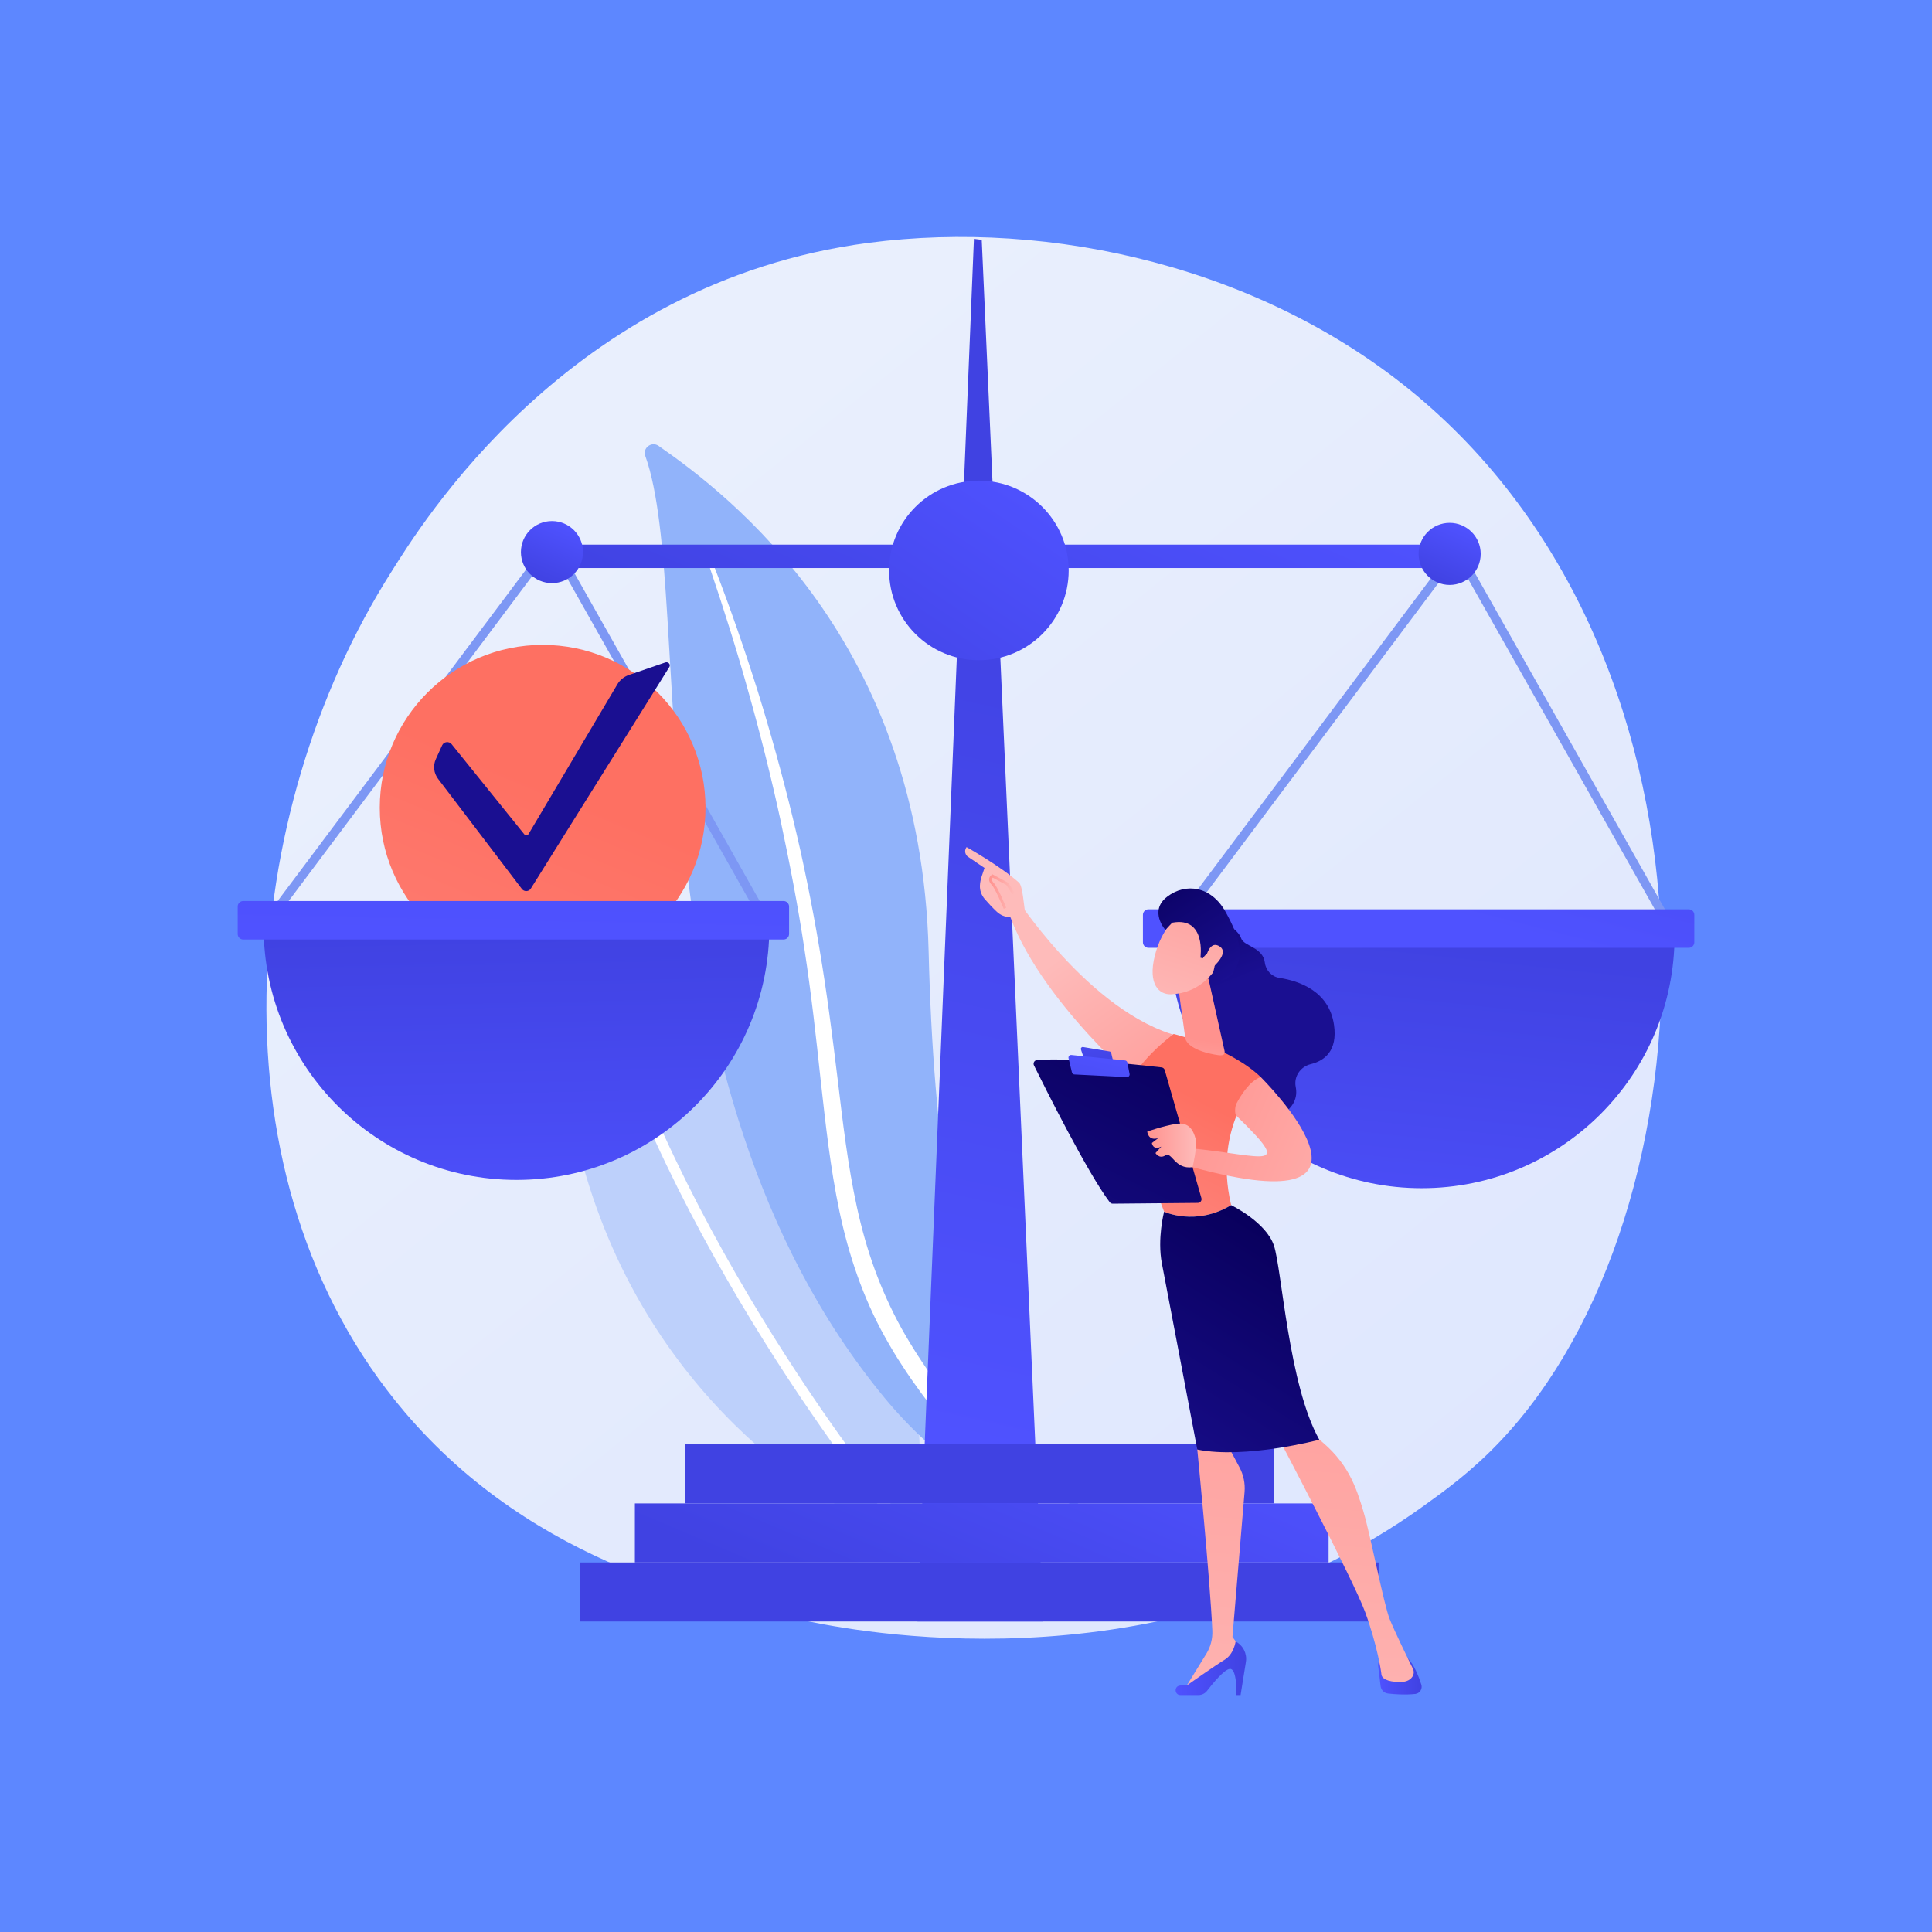
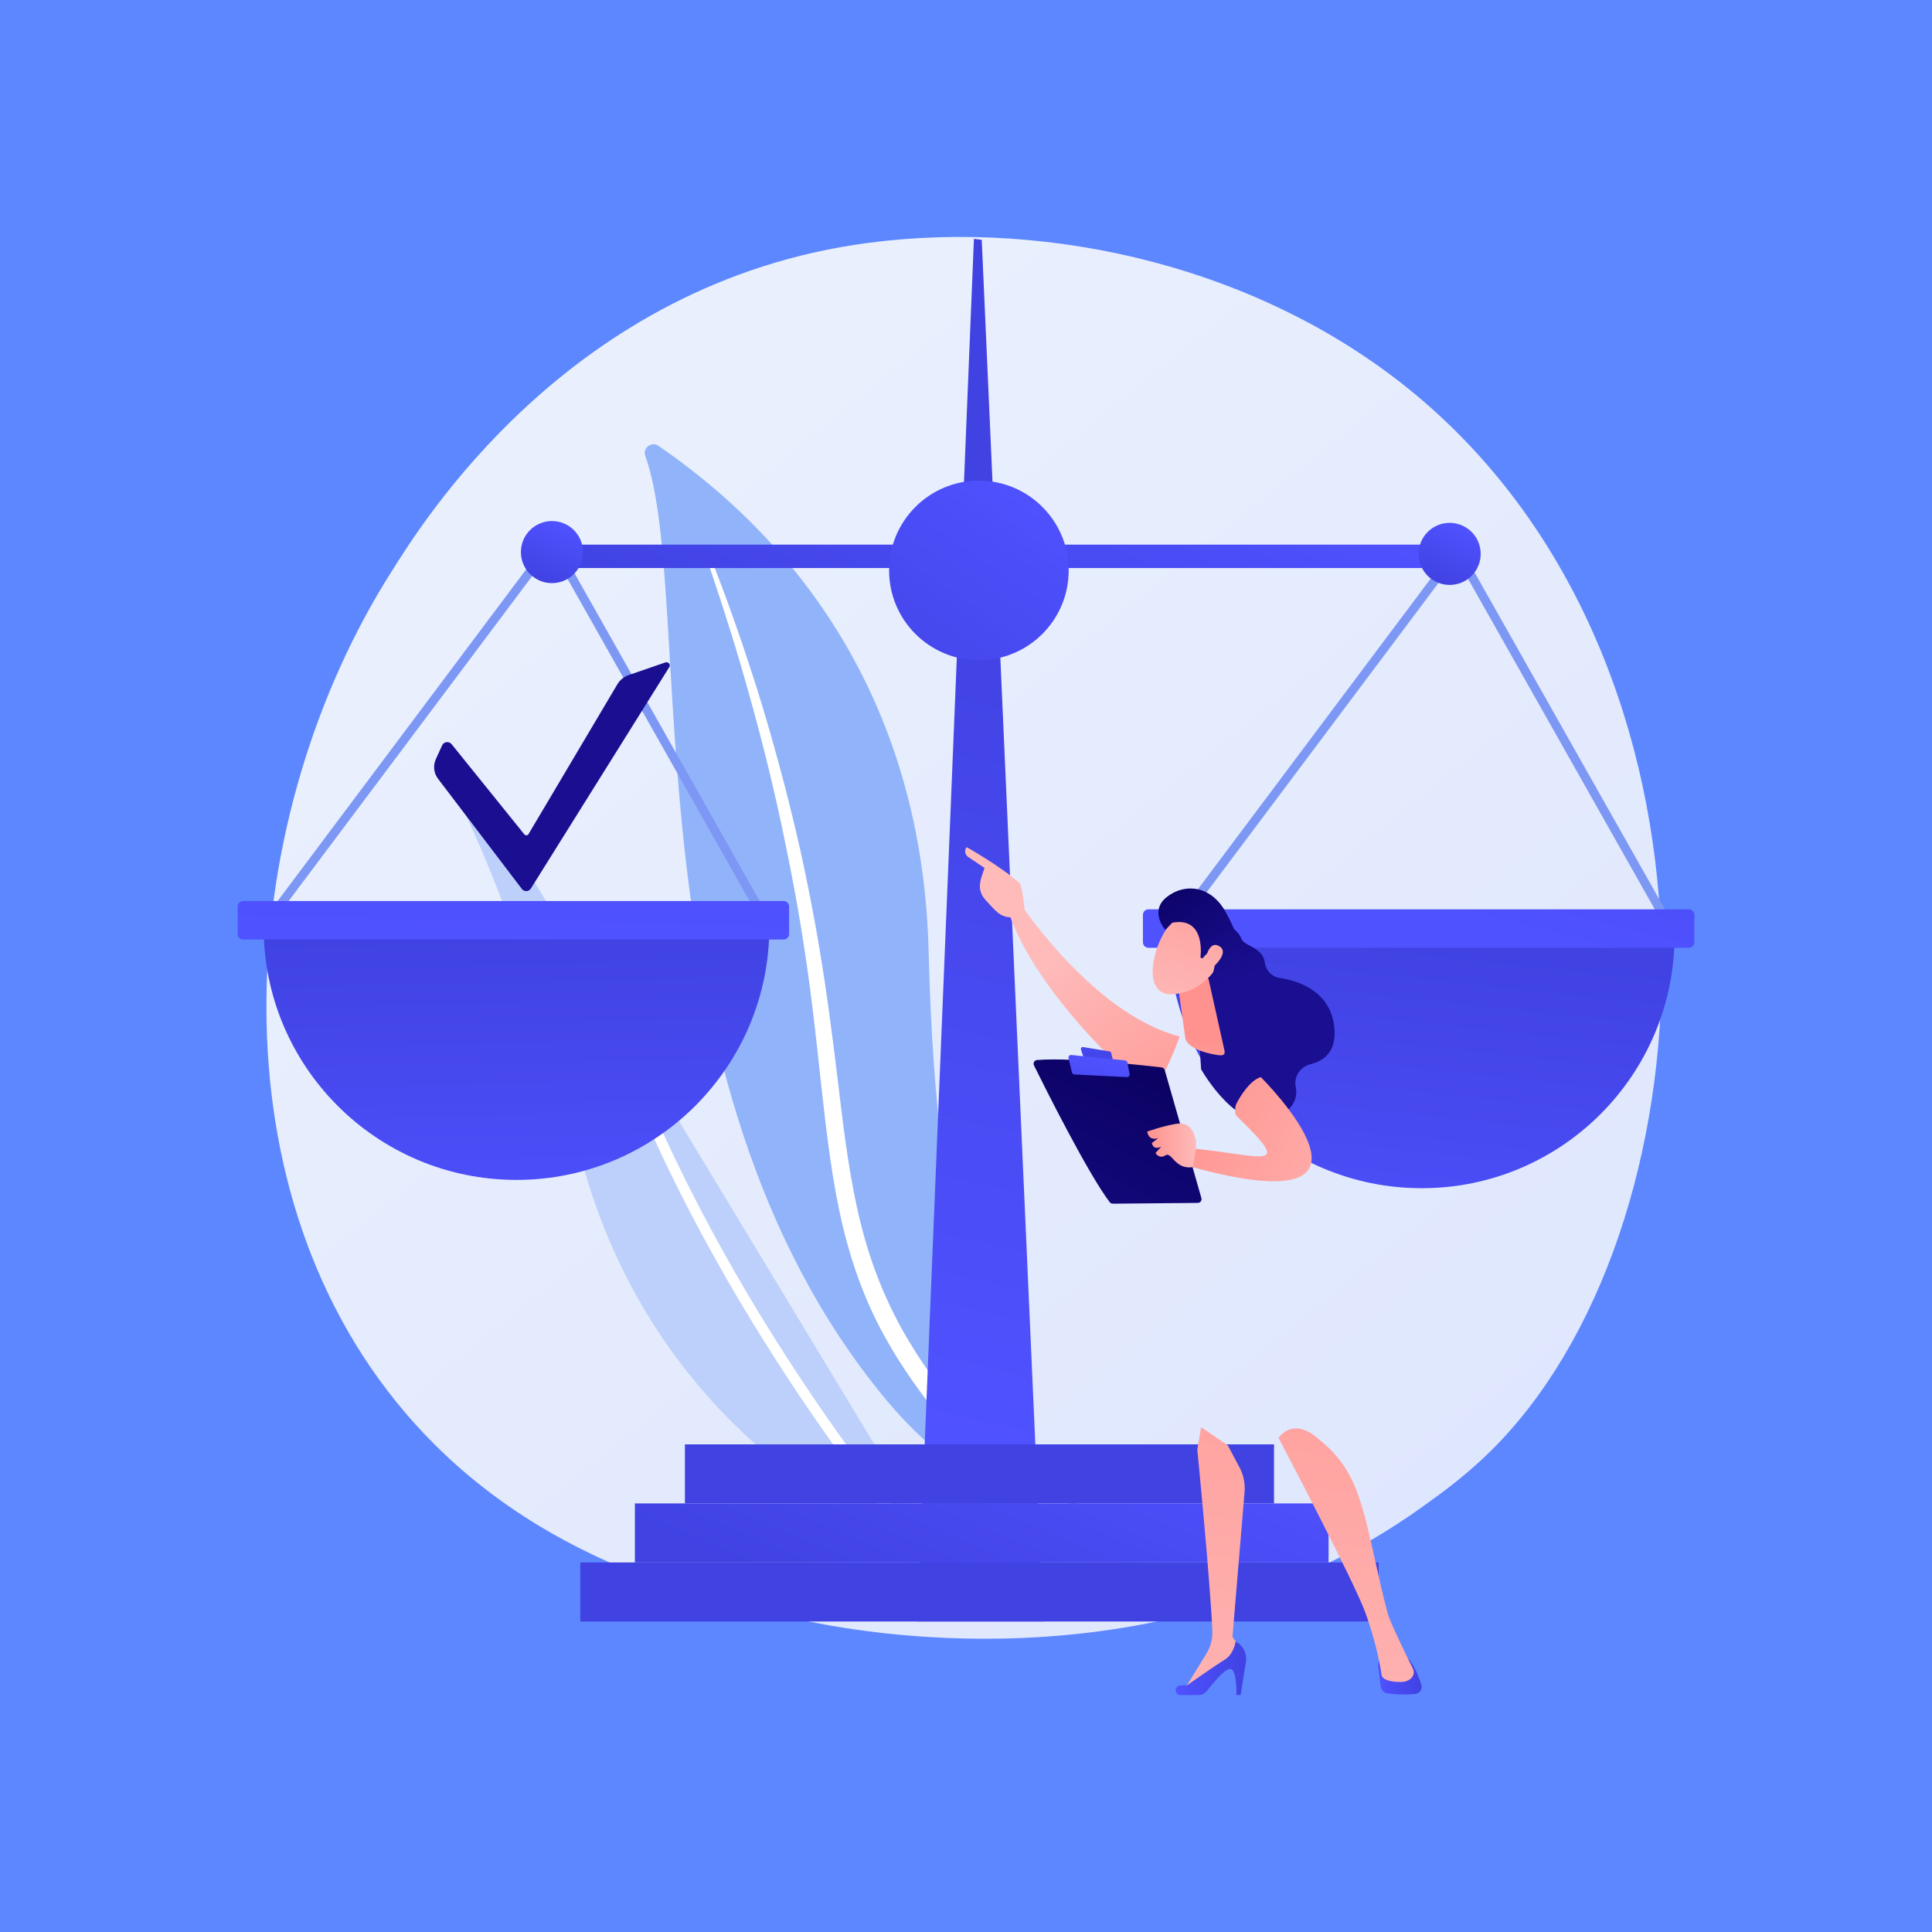
<svg xmlns="http://www.w3.org/2000/svg" version="1.1" x="0px" y="0px" viewBox="0 0 3710 3710" style="enable-background:new 0 0 3710 3710;" xml:space="preserve">
  <g id="Background">
    <g>
      <g>
        <rect style="fill:#5d87ff1a;" width="3710" height="3710" />
      </g>
    </g>
  </g>
  <g id="Illustration">
    <g>
      <linearGradient id="SVGID_1_" gradientUnits="userSpaceOnUse" x1="3539.284" y1="3941.335" x2="1144.047" y2="966.601">
        <stop offset="0" style="stop-color:#DAE3FE" />
        <stop offset="1" style="stop-color:#E9EFFD" />
      </linearGradient>
      <path style="fill:url(#SVGID_1_);" d="M2880.339,2768.208c-55.018,57.92-107.075,95.272-148.204,124.783    c-483.468,346.894-1055.538,245.776-1177.12,221.082c-179.537-36.465-526.579-106.951-777.483-402.01    c-379.598-446.399-320.489-1149.689-26.047-1613.941c53.858-84.919,338.352-556.242,916.584-631.828    c349.94-45.743,757.857,46.516,1053.26,294.004C3341.406,1279.8,3297.263,2329.284,2880.339,2768.208z" />
      <g>
        <g>
-           <path style="fill:#BDD0FB;" d="M1765.567,2916.728c-1.083,25.779-28.142,42.073-51.576,31.278      c-129.305-59.563-479.666-261.032-601.615-737.124c-102.979-402.038-197.025-610.254-246.268-701.818      c-10.413-19.362,9.945-40.763,29.821-31.37C1115.223,1581.331,1804.824,1982.632,1765.567,2916.728z" />
+           <path style="fill:#BDD0FB;" d="M1765.567,2916.728c-1.083,25.779-28.142,42.073-51.576,31.278      c-129.305-59.563-479.666-261.032-601.615-737.124c-102.979-402.038-197.025-610.254-246.268-701.818      c-10.413-19.362,9.945-40.763,29.821-31.37z" />
          <path style="fill:#FFFFFF;" d="M1732.311,2927.43c-0.402,0.498-0.856,0.962-1.366,1.388c-4.26,3.577-10.614,3.024-14.192-1.236      c-4.056-4.83-407.47-489.317-575.908-1041.856c-1.619-5.318,1.378-10.947,6.699-12.575c5.323-1.621,10.95,1.377,12.575,6.7      c167.211,548.518,568.034,1029.978,572.062,1034.776C1735.334,2918.379,1735.28,2923.755,1732.311,2927.43z" />
        </g>
      </g>
      <g>
        <path style="fill:#91B3FA;" d="M1239.13,875.491c-5.522-15.322,12.12-28.637,25.486-19.329     c135.73,94.503,503.988,374.393,518.633,971.089c18.374,748.645,178.584,1007.996,393.327,1143.697     c0,0-273.207-38.529-477.969-286.656C1195.869,2075.079,1337.319,1147.928,1239.13,875.491z" />
        <path style="fill:#FFFFFF;" d="M1363.635,1091.885c26.944,79.687,52.303,159.863,74.694,240.851     c22.812,80.856,43.163,162.368,60.944,244.397c17.465,82.09,33.386,164.494,45.784,247.453     c12.77,82.899,21.965,166.253,30.905,249.975c9.402,83.623,18.398,167.919,36.051,251.55     c17.54,83.472,45.325,166.192,87.402,241.382c10.509,18.736,21.401,37.353,33.281,55.143     c11.556,18.018,23.912,35.529,36.577,52.811c25.508,34.447,53.345,67.26,83.49,97.857     c60.455,61.051,130.161,112.849,204.675,154.407c7.843,4.374,17.746,1.562,22.121-6.281c4.295-7.7,1.661-17.389-5.862-21.878     l-0.053-0.031c-17.837-10.621-35.531-21.433-52.682-32.997c-8.67-5.646-17.071-11.664-25.582-17.522     c-8.278-6.173-16.8-12.027-24.878-18.449c-32.74-25.136-63.676-52.54-92.432-82.096     c-57.74-58.765-106.995-126.464-147.318-198.223c-19.762-36.119-36.828-73.63-50.949-112.326     c-14.092-38.71-25.233-78.562-34.107-119.081c-17.763-81.082-27.356-164.442-37.359-247.993     c-10.113-83.556-20.85-167.452-35.021-250.776c-6.973-41.675-14.693-83.221-23.154-124.607     c-4.111-20.716-8.623-41.35-13.096-61.988c-4.672-20.595-9.457-41.162-14.408-61.685     c-19.959-82.061-42.412-163.472-67.405-244.061c-25.38-80.468-52.886-160.236-83.419-238.81c-0.874-2.247-3.4-3.359-5.646-2.486     C1364.006,1087.27,1362.897,1089.69,1363.635,1091.885z" />
      </g>
      <g>
        <linearGradient id="SVGID_00000089543902608172559430000002565650960594417849_" gradientUnits="userSpaceOnUse" x1="1723.232" y1="2744.999" x2="2082.214" y2="1132.967">
          <stop offset="0" style="stop-color:#4F52FF" />
          <stop offset="1" style="stop-color:#4042E2" />
        </linearGradient>
        <polygon style="fill:url(#SVGID_00000089543902608172559430000002565650960594417849_);" points="2003.272,3113.742      1761.73,3113.742 1870.223,458.646 1885.216,460.509    " />
        <linearGradient id="SVGID_00000078035260333429608470000010572175692356305851_" gradientUnits="userSpaceOnUse" x1="2094.883" y1="1489.762" x2="1966.192" y2="2295.777">
          <stop offset="0" style="stop-color:#4F52FF" />
          <stop offset="1" style="stop-color:#4042E2" />
        </linearGradient>
        <rect x="1315.234" y="2773.61" style="fill:url(#SVGID_00000078035260333429608470000010572175692356305851_);" width="1131.229" height="113.377" />
        <linearGradient id="SVGID_00000011012752935336716990000015660850091209437628_" gradientUnits="userSpaceOnUse" x1="2034.644" y1="2591.177" x2="1790.981" y2="3165.974">
          <stop offset="0" style="stop-color:#4F52FF" />
          <stop offset="1" style="stop-color:#4042E2" />
        </linearGradient>
        <rect x="1219.145" y="2886.988" style="fill:url(#SVGID_00000011012752935336716990000015660850091209437628_);" width="1332.142" height="113.377" />
        <linearGradient id="SVGID_00000051385588790252596730000005254506883536508839_" gradientUnits="userSpaceOnUse" x1="1880.848" y1="1941.857" x2="1880.848" y2="2659.821">
          <stop offset="0" style="stop-color:#4F52FF" />
          <stop offset="1" style="stop-color:#4042E2" />
        </linearGradient>
        <rect x="1114.32" y="3000.365" style="fill:url(#SVGID_00000051385588790252596730000005254506883536508839_);" width="1533.055" height="113.377" />
        <linearGradient id="SVGID_00000081616309130698020960000014663754689888279951_" gradientUnits="userSpaceOnUse" x1="2070.884" y1="727.314" x2="1781.773" y2="1409.321">
          <stop offset="0" style="stop-color:#4F52FF" />
          <stop offset="1" style="stop-color:#4042E2" />
        </linearGradient>
        <rect x="1030.372" y="1045.842" style="fill:url(#SVGID_00000081616309130698020960000014663754689888279951_);" width="1791.913" height="44.95" />
        <polygon style="fill:#7D97F4;" points="513.021,1785.305 499.468,1775.152 1060.909,1025.955 1484.713,1776.065      1469.969,1784.392 1058.918,1056.851    " />
        <linearGradient id="SVGID_00000096020272958032698670000004057287080281643693_" gradientUnits="userSpaceOnUse" x1="1083.184" y1="1005.263" x2="1036.644" y2="1115.049">
          <stop offset="0" style="stop-color:#4F52FF" />
          <stop offset="1" style="stop-color:#4042E2" />
        </linearGradient>
        <circle style="fill:url(#SVGID_00000096020272958032698670000004057287080281643693_);" cx="1059.914" cy="1060.156" r="59.606" />
        <polygon style="fill:#7D97F4;" points="2251.319,1801.226 2237.766,1791.073 2799.211,1041.873 3223.015,1791.986      3208.271,1800.313 2797.22,1072.769    " />
        <linearGradient id="SVGID_00000108999706686203619100000001915673563201178260_" gradientUnits="userSpaceOnUse" x1="1994.474" y1="924.447" x2="1649.039" y2="1439.213">
          <stop offset="0" style="stop-color:#4F52FF" />
          <stop offset="1" style="stop-color:#4042E2" />
        </linearGradient>
        <circle style="fill:url(#SVGID_00000108999706686203619100000001915673563201178260_);" cx="1879.763" cy="1095.389" r="172.43" />
        <linearGradient id="SVGID_00000176018501488020033020000009855838489573324723_" gradientUnits="userSpaceOnUse" x1="2807.026" y1="1008.724" x2="2760.487" y2="1118.51">
          <stop offset="0" style="stop-color:#4F52FF" />
          <stop offset="1" style="stop-color:#4042E2" />
        </linearGradient>
        <circle style="fill:url(#SVGID_00000176018501488020033020000009855838489573324723_);" cx="2783.756" cy="1063.617" r="59.606" />
        <linearGradient id="SVGID_00000163786400864940315670000008565889853096599451_" gradientUnits="userSpaceOnUse" x1="2655.477" y1="2507.934" x2="2729.983" y2="1810.29">
          <stop offset="0" style="stop-color:#4F52FF" />
          <stop offset="1" style="stop-color:#4042E2" />
        </linearGradient>
        <path style="fill:url(#SVGID_00000163786400864940315670000008565889853096599451_);" d="M2730.092,2281.698     c268.162,0,485.55-217.388,485.55-485.549h-971.099C2244.543,2064.311,2461.931,2281.698,2730.092,2281.698z" />
        <linearGradient id="SVGID_00000092445260680023964740000013614415058266065540_" gradientUnits="userSpaceOnUse" x1="2733.444" y1="1746.746" x2="2894.591" y2="1116.172">
          <stop offset="0" style="stop-color:#4F52FF" />
          <stop offset="1" style="stop-color:#4042E2" />
        </linearGradient>
        <path style="fill:url(#SVGID_00000092445260680023964740000013614415058266065540_);" d="M3242.958,1820.085H2205.342     c-5.829,0-10.598-4.769-10.598-10.599v-52.744c0-5.829,4.769-10.599,10.598-10.599h1037.616c5.829,0,10.599,4.769,10.599,10.599     v52.744C3253.557,1815.316,3248.787,1820.085,3242.958,1820.085z" />
        <linearGradient id="SVGID_00000011712369667405263020000012578404276564443324_" gradientUnits="userSpaceOnUse" x1="1058.944" y1="1510.769" x2="550.826" y2="2721.736">
          <stop offset="0" style="stop-color:#FE7062" />
          <stop offset="1" style="stop-color:#FF928E" />
        </linearGradient>
-         <circle style="fill:url(#SVGID_00000011712369667405263020000012578404276564443324_);" cx="1042.016" cy="1551.111" r="312.746" />
        <linearGradient id="SVGID_00000142140761706878824040000006555625265734711739_" gradientUnits="userSpaceOnUse" x1="1194.164" y1="458.974" x2="1119.658" y2="966.968">
          <stop offset="0" style="stop-color:#09005D" />
          <stop offset="1" style="stop-color:#1A0F91" />
        </linearGradient>
        <path style="fill:url(#SVGID_00000142140761706878824040000006555625265734711739_);" d="M841.321,1495.708l160.915,211.464     c4.276,5.62,13.284,5.24,17.008-0.718l266.07-425.564c3.067-4.905-2.089-10.725-7.769-8.77l-69.883,24.044     c-9.344,3.215-17.15,9.479-21.998,17.653l-170.77,287.913c-1.682,2.837-5.906,3.115-7.993,0.527l-139.656-173.213     c-4.911-6.092-14.983-4.929-18.183,2.099l-12.125,26.625C831.247,1470.268,832.909,1484.654,841.321,1495.708z" />
        <linearGradient id="SVGID_00000026127551590558908070000011453913167380388497_" gradientUnits="userSpaceOnUse" x1="1005.508" y1="2407.023" x2="991.962" y2="1790.658">
          <stop offset="0" style="stop-color:#4F52FF" />
          <stop offset="1" style="stop-color:#4042E2" />
        </linearGradient>
        <path style="fill:url(#SVGID_00000026127551590558908070000011453913167380388497_);" d="M991.792,2265.779     c268.162,0,485.55-217.388,485.55-485.549H506.243C506.243,2048.392,723.63,2265.779,991.792,2265.779z" />
        <linearGradient id="SVGID_00000178895993146760489580000005082001863420874162_" gradientUnits="userSpaceOnUse" x1="985.195" y1="1799.924" x2="1005.733" y2="773.07">
          <stop offset="0" style="stop-color:#4F52FF" />
          <stop offset="1" style="stop-color:#4042E2" />
        </linearGradient>
        <path style="fill:url(#SVGID_00000178895993146760489580000005082001863420874162_);" d="M1504.658,1804.166H467.042     c-5.829,0-10.599-4.769-10.599-10.599v-52.744c0-5.829,4.769-10.599,10.599-10.599h1037.616c5.829,0,10.599,4.769,10.599,10.599     v52.744C1515.256,1799.397,1510.487,1804.166,1504.658,1804.166z" />
      </g>
      <g>
        <g>
          <linearGradient id="SVGID_00000016054523331324158620000003431922139916299197_" gradientUnits="userSpaceOnUse" x1="1509.725" y1="1634.169" x2="1608.4" y2="1881.694" gradientTransform="matrix(1 0 0 1 775.877 0)">
            <stop offset="0" style="stop-color:#09005D" />
            <stop offset="1" style="stop-color:#1A0F91" />
          </linearGradient>
          <path style="fill:url(#SVGID_00000016054523331324158620000003431922139916299197_);" d="M2344.111,1767.317      c0,0,33.266,16.181,39.382,34.768c4.907,14.914,41.691,16.837,45.324,46.169c1.876,15.144,13.083,27.273,28.167,29.585      c37.568,5.758,95.464,25.266,104.727,90.492c7.071,49.786-18.31,68.665-44.946,75.199      c-19.563,4.799-32.564,23.828-28.607,43.579c3.795,18.944-1.865,40.844-34.684,58.162      c-73.546,38.808-146.994-91.939-146.994-91.939l-15.052-228.292L2344.111,1767.317z" />
          <linearGradient id="SVGID_00000039851783043909192600000000349402988740213902_" gradientUnits="userSpaceOnUse" x1="1086.042" y1="2214.665" x2="1268.336" y2="2629.425" gradientTransform="matrix(0.978 -0.211 0.211 0.978 525.457 -113.525)">
            <stop offset="0" style="stop-color:#FEBBBA" />
            <stop offset="1" style="stop-color:#FF928E" />
          </linearGradient>
          <path style="fill:url(#SVGID_00000039851783043909192600000000349402988740213902_);" d="M1943.924,1713.196      c0,0,146.845,232.268,321.461,277.131c0,0-34.025,96.908-60.286,107.999c0,0-214.827-179.249-270.034-352.125L1943.924,1713.196      z" />
          <linearGradient id="SVGID_00000064321399086563160300000000129264434295139477_" gradientUnits="userSpaceOnUse" x1="1870.439" y1="3218.848" x2="1954.112" y2="3218.848" gradientTransform="matrix(1 0 0 1 775.877 0)">
            <stop offset="0" style="stop-color:#4F52FF" />
            <stop offset="1" style="stop-color:#4042E2" />
          </linearGradient>
          <path style="fill:url(#SVGID_00000064321399086563160300000000129264434295139477_);" d="M2646.416,3198.781l4.76,39.125      c0.903,7.422,6.747,13.291,14.175,14.14c12.542,1.433,32.67,2.901,52.363,0.82c8.644-0.914,14.255-9.667,11.622-17.95      c-4.801-15.104-13.583-37.777-26.246-51.119h-43.402C2651.664,3183.796,2645.447,3190.815,2646.416,3198.781z" />
          <linearGradient id="SVGID_00000078002695814498703030000017266683208105923500_" gradientUnits="userSpaceOnUse" x1="1516.878" y1="3548.808" x2="1637.289" y2="2141.501" gradientTransform="matrix(1 0 0 1 775.877 0)">
            <stop offset="0" style="stop-color:#FEBBBA" />
            <stop offset="1" style="stop-color:#FF928E" />
          </linearGradient>
          <path style="fill:url(#SVGID_00000078002695814498703030000017266683208105923500_);" d="M2306.48,2740.459l-7.326,43.092      c0,0,24.532,248.486,28.896,347.879c0.684,15.583-3.347,30.983-11.526,44.265l-42.656,69.27l108.411-63.972l2.158-13.229      l-17.747-24.401l23.246-278.365c1.366-16.353-2.009-32.753-9.719-47.238l-22.424-42.126L2306.48,2740.459z" />
          <linearGradient id="SVGID_00000162350765729544093670000015044554527734578305_" gradientUnits="userSpaceOnUse" x1="1481.702" y1="3203.572" x2="1617.091" y2="3203.572" gradientTransform="matrix(1 0 0 1 775.877 0)">
            <stop offset="0" style="stop-color:#4F52FF" />
            <stop offset="1" style="stop-color:#4042E2" />
          </linearGradient>
          <path style="fill:url(#SVGID_00000162350765729544093670000015044554527734578305_);" d="M2266.728,3255h34.596      c6.476,0,12.583-2.973,16.532-8.105c10.785-14.014,33.131-41.355,43.815-42.069c14.384-0.961,12.543,50.174,12.543,50.174h8.063      l10.213-63.541c2.57-15.987-5.381-31.825-19.737-39.316c0,0-3.288,24.316-21.116,35.072      c-17.828,10.756-72.55,49.273-72.55,49.273s-6.702-0.956-14.061,0.374C2254.11,3238.835,2255.635,3255,2266.728,3255z" />
          <linearGradient id="SVGID_00000036213601060389338790000000072126751529365136_" gradientUnits="userSpaceOnUse" x1="1759.093" y1="3569.748" x2="1879.536" y2="2162.071" gradientTransform="matrix(1 0 0 1 775.877 0)">
            <stop offset="0" style="stop-color:#FEBBBA" />
            <stop offset="1" style="stop-color:#FF928E" />
          </linearGradient>
          <path style="fill:url(#SVGID_00000036213601060389338790000000072126751529365136_);" d="M2454.967,2760.926      c0,0,143.714,272.611,166.559,334.853c22.845,62.242,30.848,114.165,31.155,119.082c0.479,7.683,10.035,15.052,36.376,15.052      c13.594,0,20.252-5.449,23.512-10.724c2.781-4.5,2.925-10.131,0.582-14.874c-8.313-16.824-34.695-70.59-44.466-94.975      c-11.666-29.115-36.759-161.061-50.521-206.937c-13.762-45.876-29.318-95.639-89.247-141.478      C2528.916,2760.926,2487.777,2720.632,2454.967,2760.926z" />
          <linearGradient id="SVGID_00000004545892946854222340000013505043524236453034_" gradientUnits="userSpaceOnUse" x1="2309.911" y1="2113.702" x2="2111.838" y2="2494.612">
            <stop offset="0" style="stop-color:#FE7062" />
            <stop offset="1" style="stop-color:#FF928E" />
          </linearGradient>
-           <path style="fill:url(#SVGID_00000004545892946854222340000013505043524236453034_);" d="M2364.18,2314.238      c-37.072-157.088,56.842-245.935,56.842-245.935c-59.258-56.881-167.225-82.764-167.225-82.764s-103.024,75.32-90.802,134.274      c7.163,34.553,72.416,206.968,72.416,206.968S2295.75,2355.338,2364.18,2314.238z" />
          <linearGradient id="SVGID_00000075846081405371140590000012000246941560420480_" gradientUnits="userSpaceOnUse" x1="1704.282" y1="2392.614" x2="1403.237" y2="2874.285" gradientTransform="matrix(1 0 0 1 775.877 0)">
            <stop offset="0" style="stop-color:#09005D" />
            <stop offset="1" style="stop-color:#1A0F91" />
          </linearGradient>
-           <path style="fill:url(#SVGID_00000075846081405371140590000012000246941560420480_);" d="M2446.374,2392.008      c-15.087-45.45-82.193-77.77-82.193-77.77c-68.43,41.099-128.769,12.543-128.769,12.543s-13.532,51.722-4.192,99.789      c9.339,48.067,67.935,356.98,67.935,356.98c92.327,18.707,234.325-18.822,234.325-18.822      C2474.67,2660.318,2461.46,2437.458,2446.374,2392.008z" />
          <linearGradient id="SVGID_00000174591434731418185100000002081375008602914707_" gradientUnits="userSpaceOnUse" x1="1503.673" y1="2161.624" x2="1526.292" y2="1996.15" gradientTransform="matrix(1 0 0 1 775.877 0)">
            <stop offset="0" style="stop-color:#FEBBBA" />
            <stop offset="1" style="stop-color:#FF928E" />
          </linearGradient>
          <path style="fill:url(#SVGID_00000174591434731418185100000002081375008602914707_);" d="M2321.149,1881.731l30.14,135.383      c2.885,11.925-7.985,9.973-20.042,7.7c-19.744-3.722-45.191-11.389-53.698-26.752c-0.866-1.564-1.298-3.331-1.542-5.102      l-12.949-93.878c-1.027-7.448,2.999-14.677,9.872-17.724l24.987-11.08C2307.539,1866.013,2318.674,1871.502,2321.149,1881.731z" />
          <linearGradient id="SVGID_00000022520709490854561380000015082801238993523874_" gradientUnits="userSpaceOnUse" x1="-3137.251" y1="2318.875" x2="-2626.571" y2="2105.238" gradientTransform="matrix(-1 0 0 1 -389.556 0)">
            <stop offset="0" style="stop-color:#FEBBBA" />
            <stop offset="1" style="stop-color:#FF928E" />
          </linearGradient>
          <path style="fill:url(#SVGID_00000022520709490854561380000015082801238993523874_);" d="M2421.022,2068.304      c0,0,290.917,287.984-130.985,173.028c0,0-4.811-36.403,1.468-35.776c136.814,13.649,194.038,44.973,82.822-62.87      c-3.932-3.813-2.717-18.204-0.188-23.063C2381.84,2104.828,2399.452,2075.451,2421.022,2068.304z" />
          <g>
            <linearGradient id="SVGID_00000148637710652042956410000009041254237965084290_" gradientUnits="userSpaceOnUse" x1="1259.699" y1="2351.255" x2="1457.058" y2="2000.022" gradientTransform="matrix(0.981 -0.194 0.194 0.981 546.787 -99.241)">
              <stop offset="0" style="stop-color:#FEBBBA" />
              <stop offset="1" style="stop-color:#FF928E" />
            </linearGradient>
            <path style="fill:url(#SVGID_00000148637710652042956410000009041254237965084290_);" d="M2263.419,1758.316       c0,0-32.087,21.72-45.875,77.035c-13.788,55.314,8.619,75.156,31.587,73.94s56.271-8.319,85.125-48.002       C2363.111,1821.606,2305.467,1731.774,2263.419,1758.316z" />
            <linearGradient id="SVGID_00000080174919959950116850000001163660982764886944_" gradientUnits="userSpaceOnUse" x1="1302.143" y1="2045.387" x2="1400.822" y2="2292.922" gradientTransform="matrix(0.981 -0.194 0.194 0.981 546.787 -99.241)">
              <stop offset="0" style="stop-color:#09005D" />
              <stop offset="1" style="stop-color:#1A0F91" />
            </linearGradient>
            <path style="fill:url(#SVGID_00000080174919959950116850000001163660982764886944_);" d="M2305.158,1838.978       c0,0,11.757-79.26-54.05-67.137l-13.306,13.853c0,0-32.21-36.275,3.435-63.695c35.646-27.42,85.11-20.398,112.476,29.521       c27.366,49.919,37.299,84.997,14.361,116.016c-22.938,31.02-40.192,4.416-40.192,4.416s10.52-26.847,1.791-38.368       s-19.99,6.7-19.99,6.7L2305.158,1838.978z" />
            <linearGradient id="SVGID_00000045617358294481025270000012722124311133148595_" gradientUnits="userSpaceOnUse" x1="1301.709" y1="2374.863" x2="1499.068" y2="2023.63" gradientTransform="matrix(0.981 -0.194 0.194 0.981 546.787 -99.241)">
              <stop offset="0" style="stop-color:#FEBBBA" />
              <stop offset="1" style="stop-color:#FF928E" />
            </linearGradient>
            <path style="fill:url(#SVGID_00000045617358294481025270000012722124311133148595_);" d="M2314.152,1845.766       c0,0,5.805-40.779,26.631-29.122c20.827,11.658-7.506,38.093-18.866,47.088L2314.152,1845.766z" />
          </g>
          <g>
            <linearGradient id="SVGID_00000127043630583757471340000008066640849473168565_" gradientUnits="userSpaceOnUse" x1="1050.017" y1="2230.498" x2="1232.311" y2="2645.258" gradientTransform="matrix(0.978 -0.211 0.211 0.978 525.457 -113.525)">
              <stop offset="0" style="stop-color:#FEBBBA" />
              <stop offset="1" style="stop-color:#FF928E" />
            </linearGradient>
            <path style="fill:url(#SVGID_00000127043630583757471340000008066640849473168565_);" d="M1944.933,1761.013       c-0.445,4.791,17.372,8.102,23.042-12.323c-1.559-8.868-4.327-47.701-11.126-53.734       c-36.213-32.132-100.788-68.278-100.788-68.278c-7.222,11.026,2.249,18.288,2.249,18.288l32.235,21.754       c-3.363,11.137-8.27,20.984-8.825,33.698c-0.42,9.629,3.136,19.056,9.528,26.359c6.415,7.33,15.051,16.794,22.836,23.98       C1928.82,1764.358,1944.933,1761.013,1944.933,1761.013z" />
            <linearGradient id="SVGID_00000003096769031325576860000003455605185409306556_" gradientUnits="userSpaceOnUse" x1="-2337.96" y1="1712.015" x2="-2288.873" y2="1712.015" gradientTransform="matrix(-1 0 0 1 -389.556 0)">
              <stop offset="0" style="stop-color:#FEBBBA" />
              <stop offset="1" style="stop-color:#FF928E" />
            </linearGradient>
-             <path style="fill:url(#SVGID_00000003096769031325576860000003455605185409306556_);" d="M1927.424,1745.182l4.927-2.027       c-0.655-1.594-16.124-39.183-23.605-47.003c-2.843-2.966-4.216-5.507-4.089-7.555c0.063-1.109,0.612-2.203,1.654-3.318       l26.082,13.949l11.521,18.038l4.49-2.872l-12.267-19.213l-30.551-16.335l-1.379,1.122c-3.09,2.527-4.687,5.24-4.87,8.301       c-0.225,3.646,1.591,7.428,5.553,11.57C1910.526,1705.728,1923.067,1734.566,1927.424,1745.182z" />
          </g>
        </g>
        <g>
          <linearGradient id="SVGID_00000073704686999597727500000017002950592072397965_" gradientUnits="userSpaceOnUse" x1="2241.966" y1="1983.073" x2="1943.943" y2="2572.345">
            <stop offset="0" style="stop-color:#09005D" />
            <stop offset="1" style="stop-color:#1A0F91" />
          </linearGradient>
          <path style="fill:url(#SVGID_00000073704686999597727500000017002950592072397965_);" d="M2307.047,2300.734l-70.405-245.871      c-0.799-2.791-3.18-4.826-6.064-5.163c-12.756-1.488-49.719-5.666-92.396-9.276c-51.406-4.348-111.103-7.871-146.776-4.874      c-5.072,0.426-8.136,5.79-5.881,10.353c20.286,41.041,103.73,207.986,145.516,262.676c1.384,1.812,3.525,2.871,5.805,2.85      l163.352-1.52C2304.951,2309.864,2308.355,2305.303,2307.047,2300.734z" />
          <linearGradient id="SVGID_00000124159511271509093650000015736129051303926406_" gradientUnits="userSpaceOnUse" x1="-2469.292" y1="1908.424" x2="-2504.55" y2="2063.254" gradientTransform="matrix(-1 0 0 1 -389.556 0)">
            <stop offset="0" style="stop-color:#4F52FF" />
            <stop offset="1" style="stop-color:#4042E2" />
          </linearGradient>
          <path style="fill:url(#SVGID_00000124159511271509093650000015736129051303926406_);" d="M2130.879,2019.108l-51.045-8.505      c-2.719-0.453-4.945,2.145-4.081,4.762l5.053,15.312c0.44,1.333,1.603,2.297,2.994,2.483l49.12,6.562      c2.542,0.339,4.636-1.969,4.052-4.466l-3.128-13.368C2133.507,2020.447,2132.338,2019.351,2130.879,2019.108z" />
          <linearGradient id="SVGID_00000066499922800037620360000009449385490384588707_" gradientUnits="userSpaceOnUse" x1="2116.255" y1="2022.325" x2="2073.593" y2="2205.161">
            <stop offset="0" style="stop-color:#4F52FF" />
            <stop offset="1" style="stop-color:#4042E2" />
          </linearGradient>
          <path style="fill:url(#SVGID_00000066499922800037620360000009449385490384588707_);" d="M2169.1,2062.321l-4.205-21.904      c-0.422-2.197-2.236-3.857-4.461-4.083l-103.099-10.462c-3.47-0.352-6.249,2.828-5.434,6.22l6.555,27.294      c0.525,2.184,2.425,3.761,4.669,3.874l100.749,5.072C2167.153,2068.498,2169.719,2065.546,2169.1,2062.321z" />
          <linearGradient id="SVGID_00000170251965536535814470000012759557885316973758_" gradientUnits="userSpaceOnUse" x1="-2686.385" y1="2199.646" x2="-2592.586" y2="2199.646" gradientTransform="matrix(-1 0 0 1 -389.556 0)">
            <stop offset="0" style="stop-color:#FEBBBA" />
            <stop offset="1" style="stop-color:#FF928E" />
          </linearGradient>
          <path style="fill:url(#SVGID_00000170251965536535814470000012759557885316973758_);" d="M2290.037,2241.331      c0,0,9.807-40.328,5.851-54.636s-11.621-32.703-37.17-28.615c-25.55,4.088-55.687,14.851-55.687,14.851      s1.522,18.636,20.94,12.624l-12.041,9.317c0,0,1.721,14.922,18.123,6.95l-11.199,12.356c0,0,7.044,12.255,19.111,4.395      C2250.031,2210.712,2255.815,2246.188,2290.037,2241.331z" />
        </g>
      </g>
    </g>
  </g>
</svg>